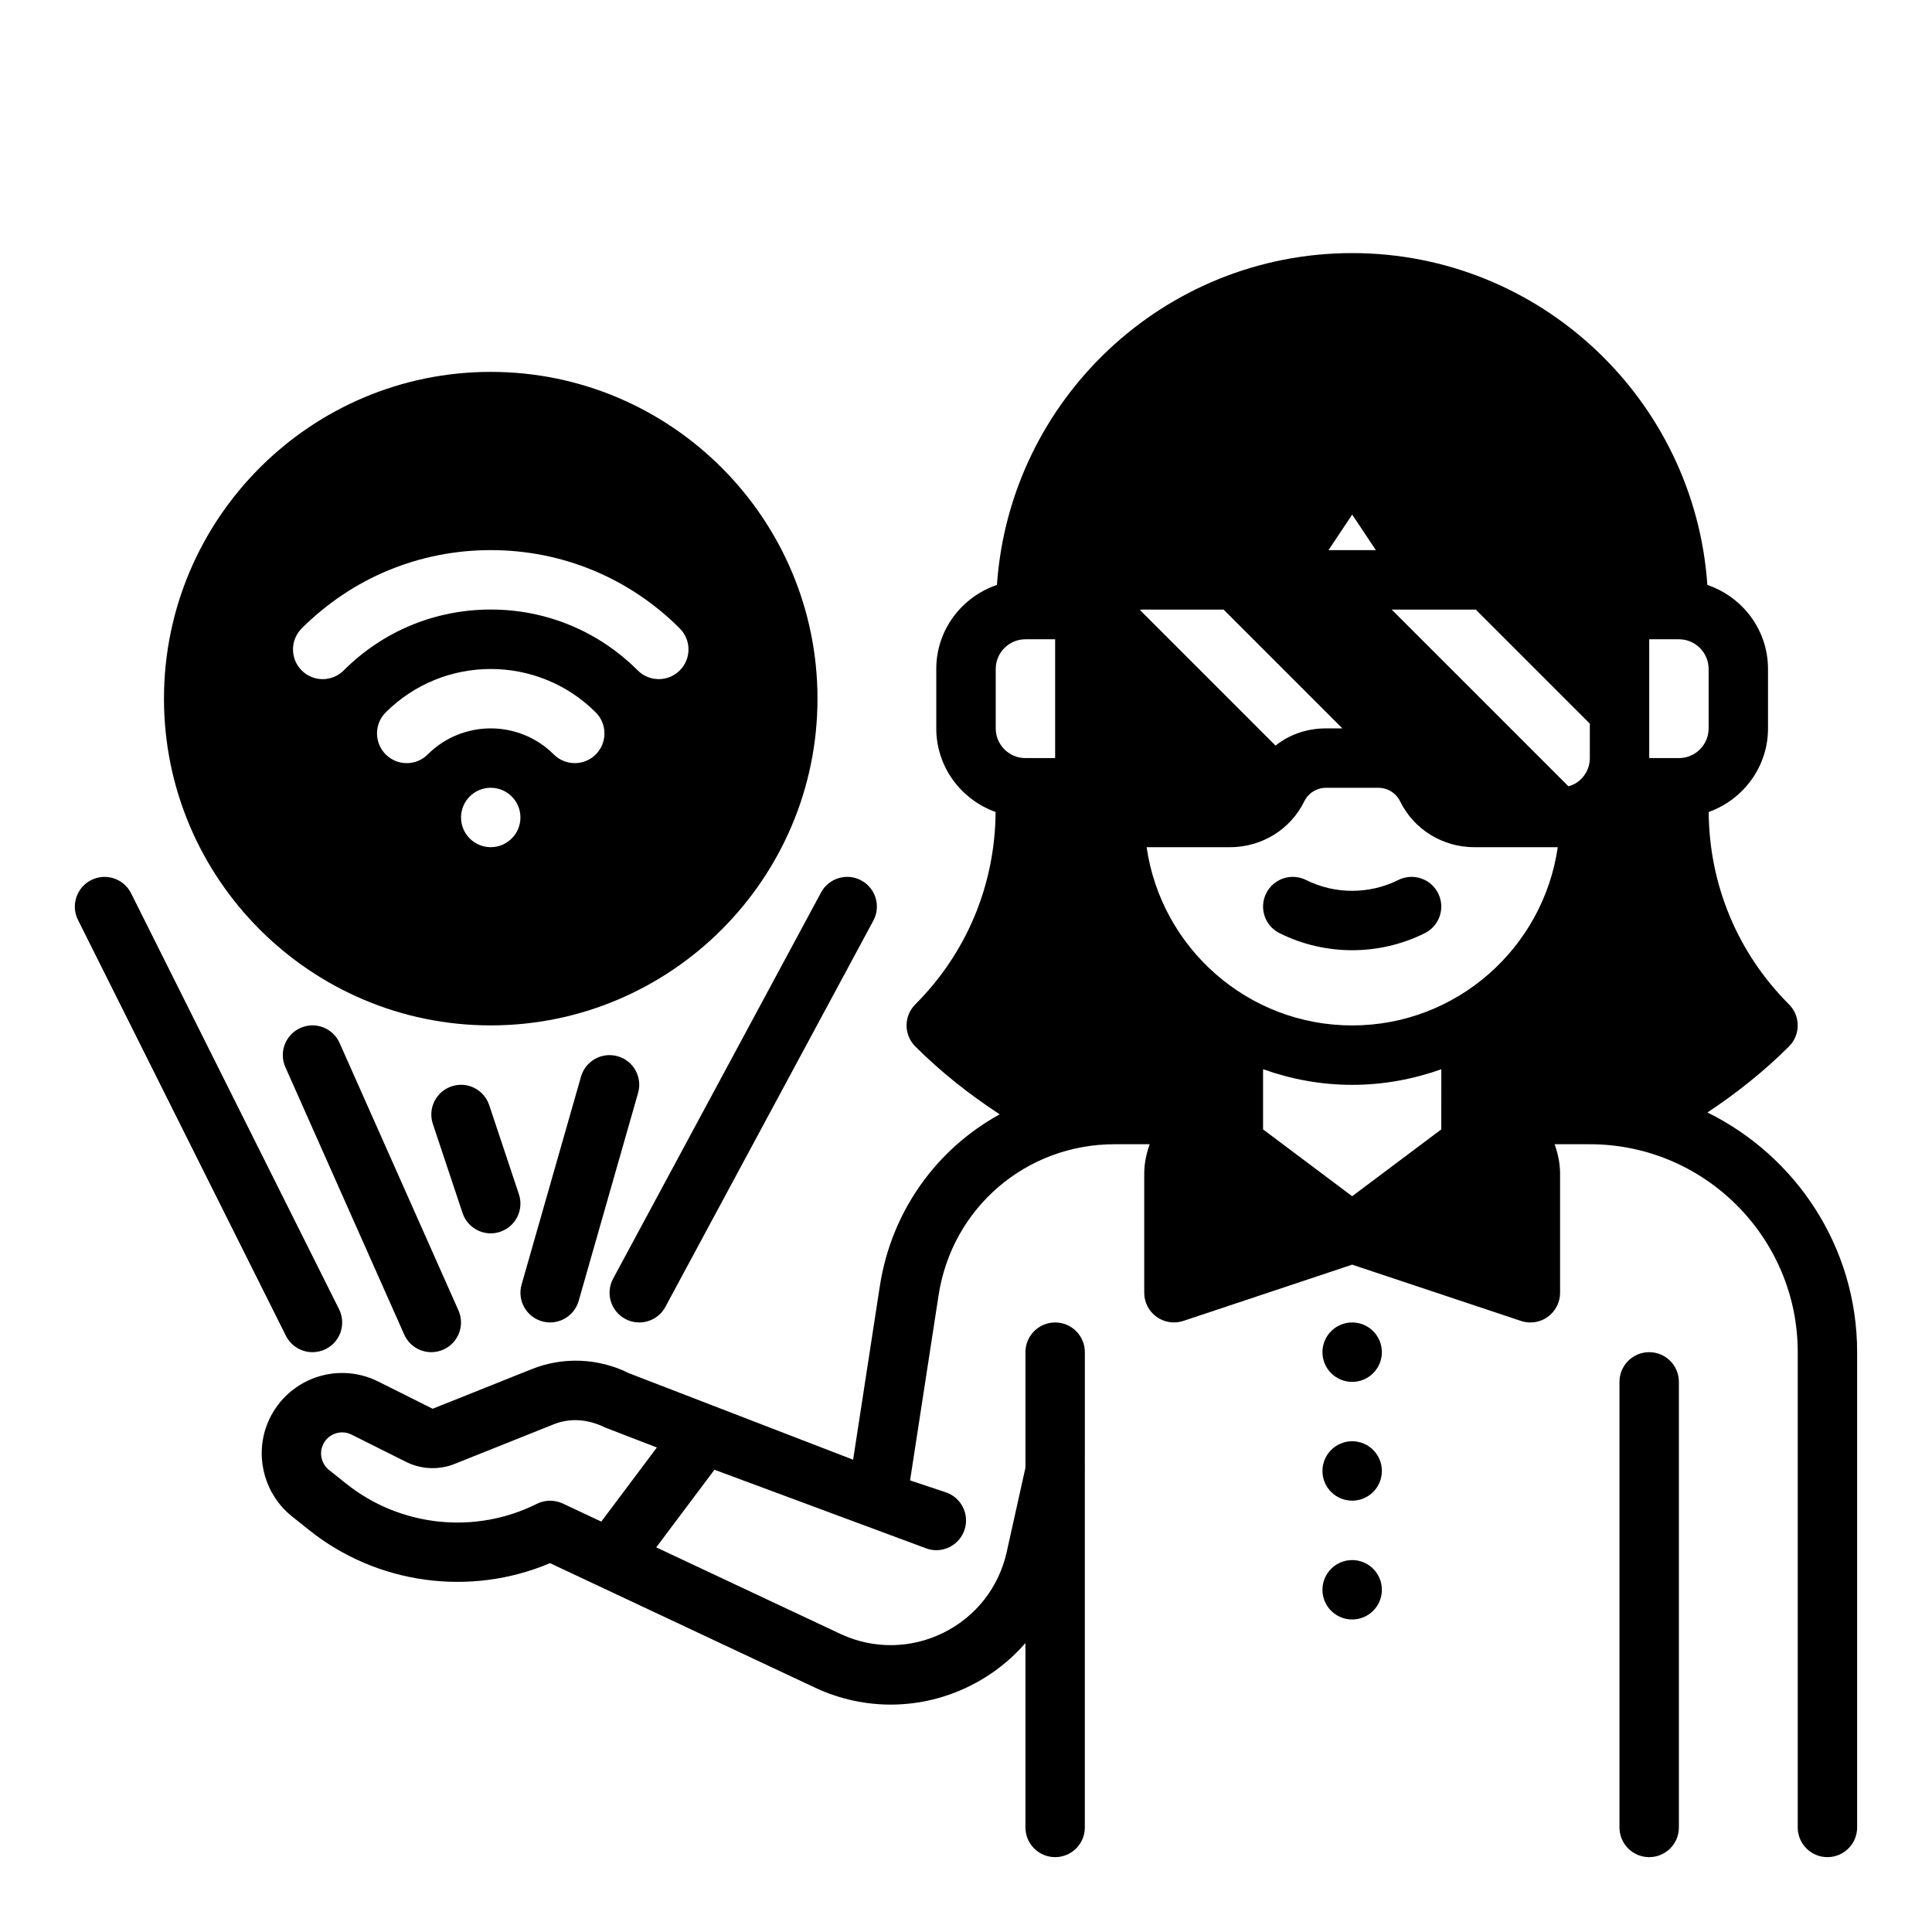
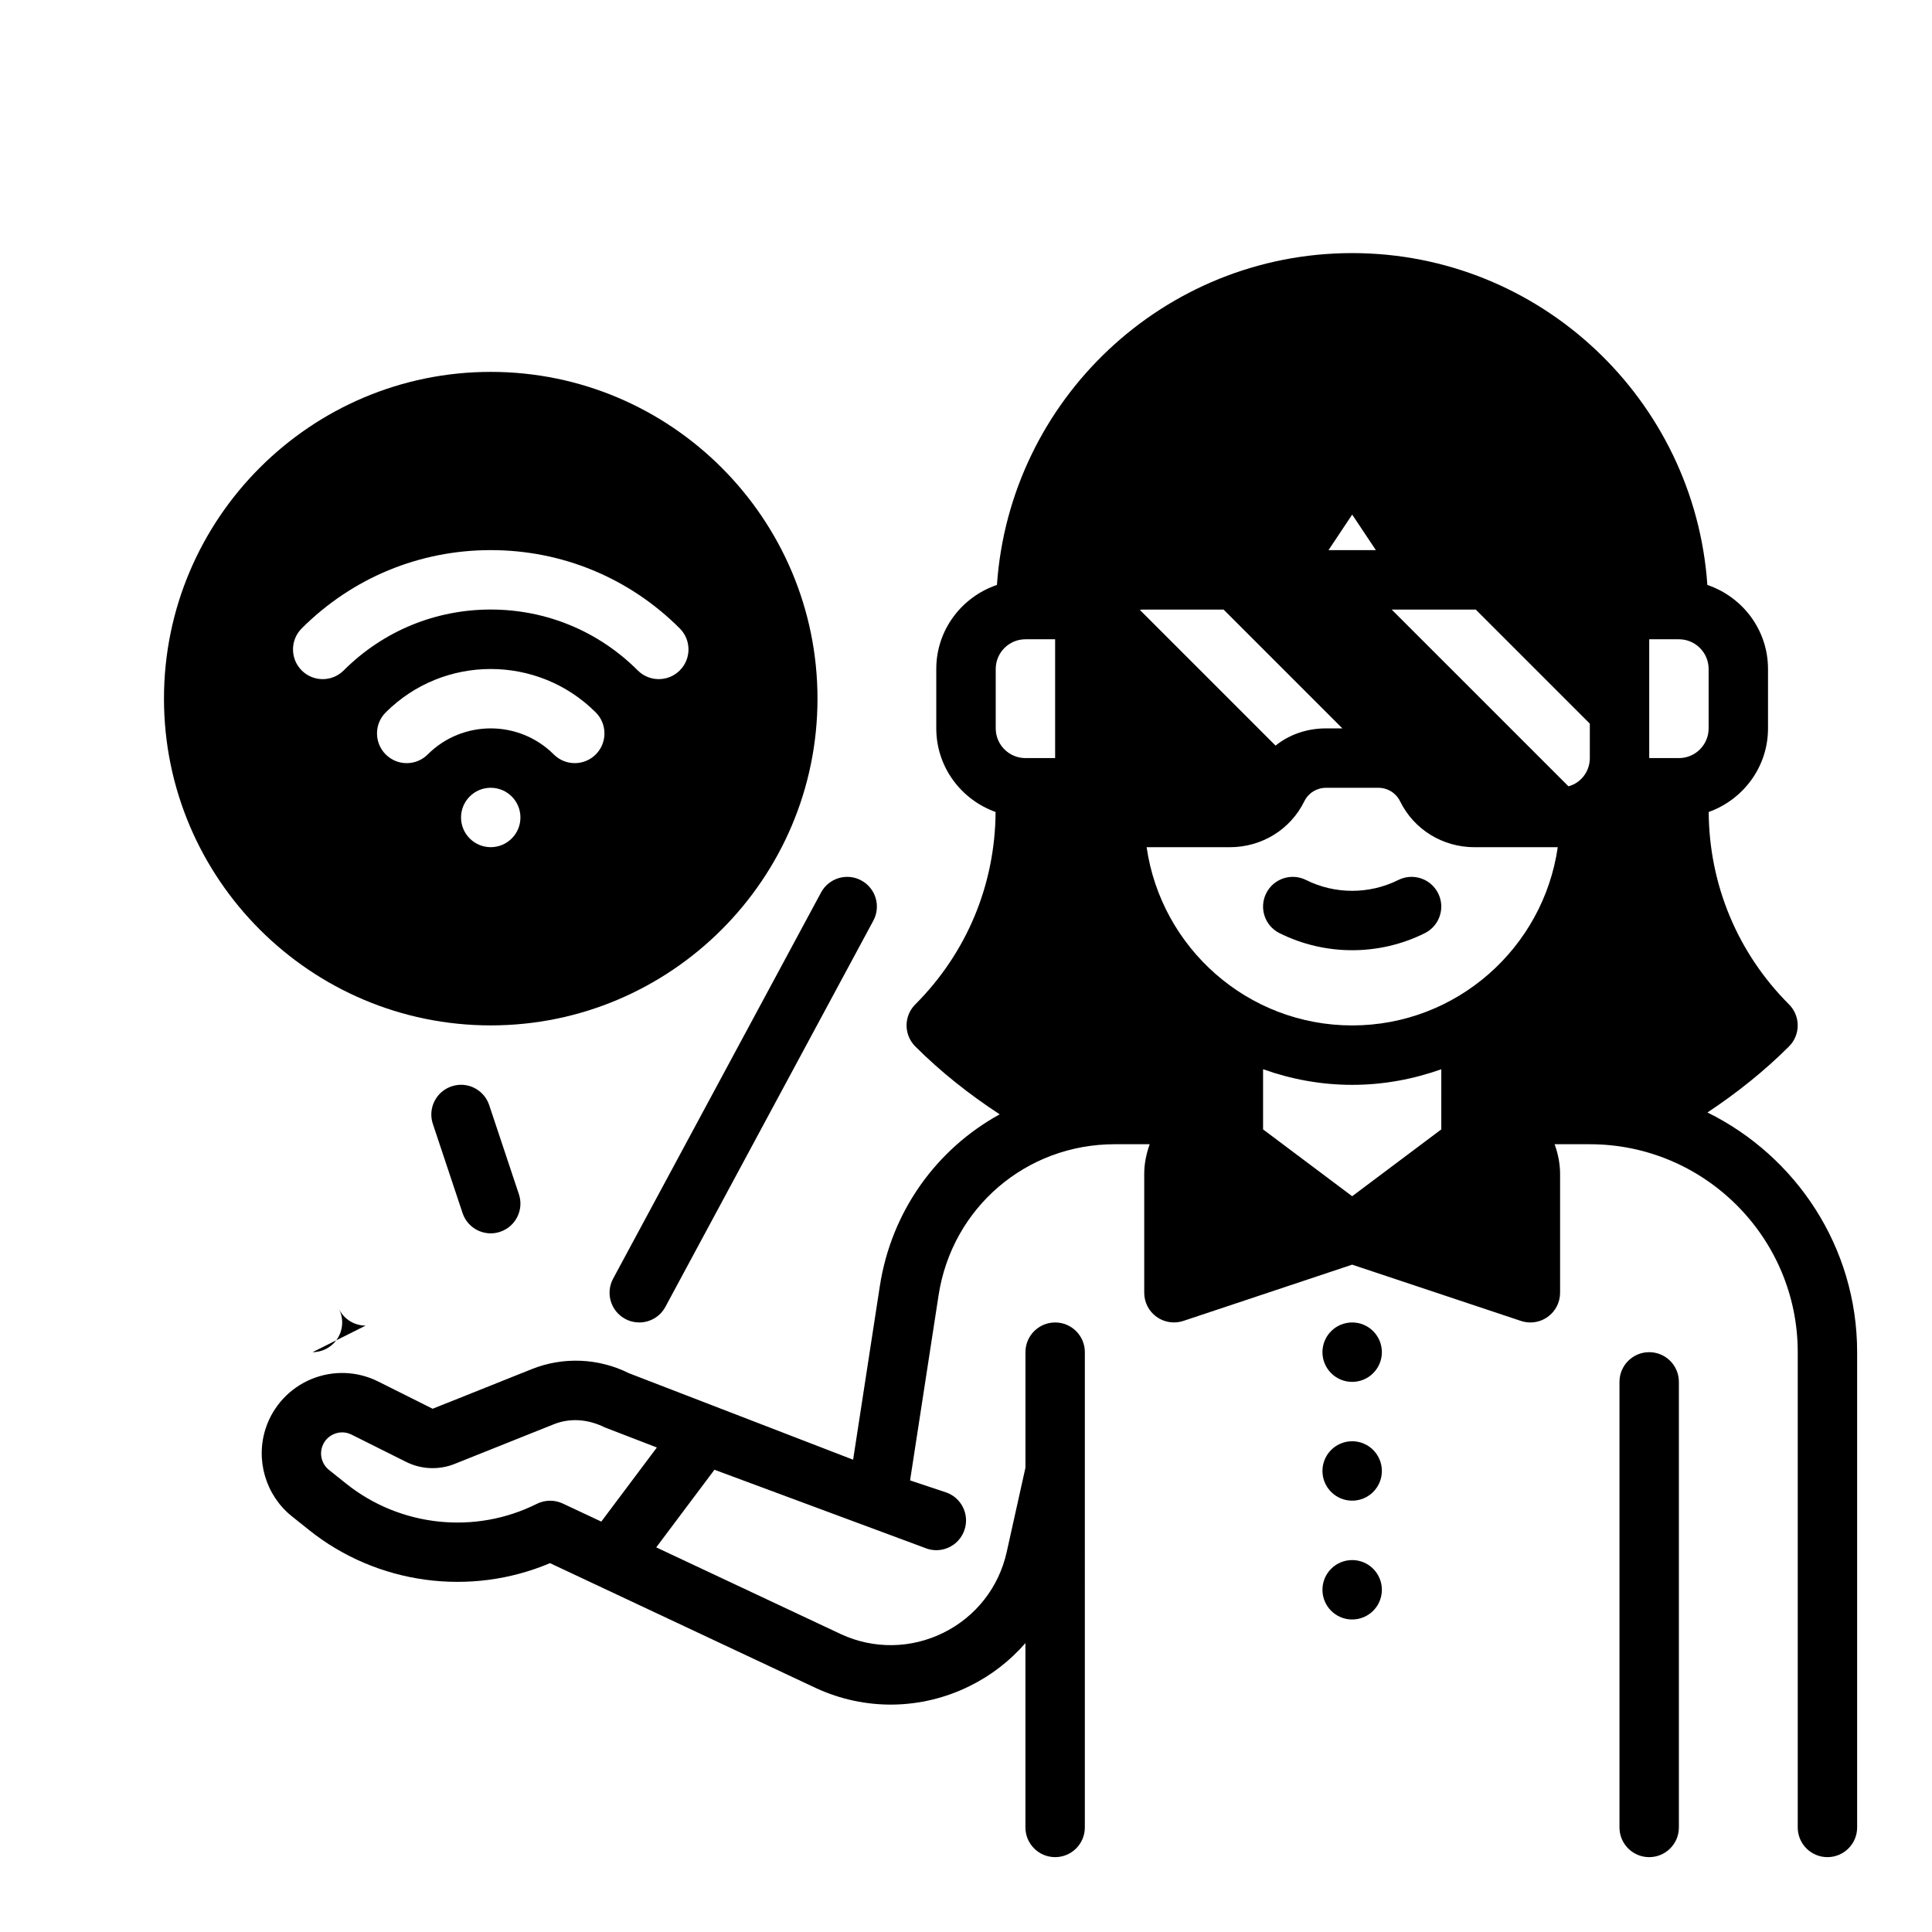
<svg xmlns="http://www.w3.org/2000/svg" fill="#000000" width="800px" height="800px" version="1.1" viewBox="144 144 512 512">
  <g>
    <path d="m514.56 377.21c-7.66 3.824-16.793 3.824-24.441 0-3.891-1.945-8.621-0.371-10.562 3.519-1.945 3.891-0.371 8.621 3.519 10.562 6.039 3.016 12.641 4.527 19.262 4.527 6.621 0 13.234-1.512 19.262-4.527 3.891-1.945 5.465-6.676 3.519-10.562-1.945-3.891-6.668-5.465-10.559-3.519z" />
    <path d="m596.49 438.82c7.801-5.18 15.082-10.973 21.617-17.508 1.48-1.473 2.305-3.481 2.305-5.566 0-2.086-0.828-4.094-2.305-5.566-13.633-13.633-21.168-31.73-21.285-50.996 9.129-3.266 15.719-11.914 15.719-22.156v-15.742c0-10.367-6.762-19.105-16.074-22.27-3.379-49.047-44.25-87.941-94.133-87.941-49.887 0-90.758 38.895-94.133 87.938-9.316 3.164-16.078 11.902-16.078 22.27v15.742c0 10.242 6.59 18.895 15.719 22.16-0.117 19.262-7.652 37.359-21.285 50.996-3.078 3.078-3.078 8.055 0 11.133 6.738 6.738 14.273 12.699 22.371 17.996-16.609 9.133-28.695 25.559-31.773 45.586l-7.07 45.941-59.418-22.922c-8.039-4.016-17.438-4.41-25.773-1.07l-26.238 10.492-14.445-7.227c-5.535-2.769-11.98-3-17.703-0.629-5.715 2.371-10.117 7.094-12.066 12.957-2.809 8.43-0.039 17.84 6.91 23.402l4.543 3.629c18.059 14.445 42.73 17.727 63.859 8.785l70.492 33.117c13.027 6.016 27.883 5.809 40.754-0.559 5.715-2.824 10.691-6.707 14.746-11.375l0.004 48.855c0 4.344 3.519 7.871 7.871 7.871 4.352 0 7.871-3.527 7.871-7.871l0.004-125.95c0-4.344-3.519-7.871-7.871-7.871s-7.871 3.527-7.871 7.871v30.613l-4.969 22.355c-2.078 9.352-8.188 17.145-16.766 21.387-8.582 4.25-18.484 4.383-27.117 0.395l-48.996-23.02 15.43-20.57 56.309 20.906c0.82 0.277 1.66 0.41 2.488 0.41 3.297 0 6.367-2.086 7.469-5.391 1.379-4.125-0.852-8.582-4.984-9.957l-9.438-3.148 7.551-49.051c3.559-23.188 23.191-40.035 46.676-40.035h9.273c-0.883 2.473-1.449 5.102-1.449 7.871v31.488c0 2.527 1.211 4.902 3.266 6.383 2.062 1.48 4.699 1.875 7.094 1.086l44.746-14.914 44.746 14.918c0.809 0.266 1.652 0.398 2.484 0.398 1.629 0 3.242-0.504 4.606-1.488 2.055-1.477 3.266-3.856 3.266-6.383v-31.488c0-2.769-0.566-5.398-1.449-7.871h9.324c30.379 0 55.105 24.719 55.105 55.105v125.95c0 4.344 3.519 7.871 7.871 7.871 4.352 0 7.871-3.527 7.871-7.871v-125.95c0-27.867-16.219-51.957-39.668-63.52zm-293.14 108.42-10.211-4.793c-2.18-1.016-4.715-0.992-6.871 0.086-16.383 8.203-36.219 6.094-50.539-5.359l-4.543-3.629c-1.82-1.457-2.551-3.922-1.812-6.125 0.699-2.102 2.281-3.023 3.156-3.394 0.883-0.363 2.644-0.836 4.637 0.164l14.461 7.227c4.031 2.016 8.73 2.195 12.879 0.527l26.238-10.492c4.18-1.668 8.879-1.473 13.57 0.836l13.762 5.312zm120.27-202.34h-7.871c-4.344 0-7.871-3.535-7.871-7.871v-15.742c0-4.336 3.527-7.871 7.871-7.871h7.871zm78.723-64.527 6.281 9.422h-12.562zm-55.105 25.168h21.02l31.488 31.488h-4.328c-4.961 0-9.684 1.574-13.383 4.566l-35.977-35.977c0.395-0.078 0.785-0.078 1.18-0.078zm31.488 137.76v-15.941c7.398 2.633 15.328 4.137 23.617 4.137 8.289 0 16.215-1.504 23.617-4.133l-0.004 15.938-23.617 17.711zm23.617-27.551c-27.703 0-50.633-20.57-54.473-47.23h22.043c8.422 0 16.059-4.644 19.758-12.203 1.102-2.203 3.305-3.543 5.746-3.543h13.855c2.441 0 4.644 1.34 5.746 3.543 3.699 7.559 11.336 12.203 19.758 12.203h22.043c-3.844 26.66-26.777 47.23-54.477 47.23zm62.977-70.848c0 3.543-2.363 6.613-5.668 7.477l-46.84-46.836h22.277l30.23 30.227zm23.613 0h-7.871v-31.488h7.871c4.344 0 7.871 3.535 7.871 7.871v15.742c0.004 4.34-3.523 7.875-7.871 7.875z" />
    <path d="m510.21 502.34c0 4.348-3.523 7.871-7.871 7.871-4.348 0-7.875-3.523-7.875-7.871 0-4.348 3.527-7.875 7.875-7.875 4.348 0 7.871 3.527 7.871 7.875" />
    <path d="m510.21 533.82c0 4.348-3.523 7.871-7.871 7.871-4.348 0-7.875-3.523-7.875-7.871 0-4.348 3.527-7.875 7.875-7.875 4.348 0 7.871 3.527 7.871 7.875" />
    <path d="m510.21 565.31c0 4.348-3.523 7.871-7.871 7.871-4.348 0-7.875-3.523-7.875-7.871s3.527-7.875 7.875-7.875c4.348 0 7.871 3.527 7.871 7.875" />
    <path d="m581.05 502.34c-4.352 0-7.871 3.527-7.871 7.871v118.08c0 4.344 3.519 7.871 7.871 7.871 4.352 0 7.871-3.527 7.871-7.871v-118.08c0-4.344-3.516-7.871-7.871-7.871z" />
    <path d="m274.05 415.74c47.742 0 86.594-38.848 86.594-86.594 0-47.742-38.848-86.594-86.594-86.594-47.746 0.004-86.594 38.852-86.594 86.594 0 47.746 38.848 86.594 86.594 86.594zm0-47.23c-4.344 0-7.871-3.527-7.871-7.871s3.527-7.871 7.871-7.871 7.871 3.527 7.871 7.871-3.527 7.871-7.871 7.871zm27.836-24.578c-1.535 1.535-3.551 2.305-5.566 2.305s-4.031-0.77-5.566-2.305c-9.211-9.203-24.191-9.203-33.402 0-3.078 3.078-8.055 3.078-11.133 0s-3.078-8.062 0-11.133c15.344-15.344 40.32-15.344 55.664 0 3.074 3.07 3.074 8.062 0.004 11.133zm-77.934-33.395c13.383-13.379 31.172-20.75 50.098-20.75s36.715 7.367 50.098 20.75c3.078 3.078 3.078 8.062 0 11.133-1.535 1.535-3.551 2.305-5.566 2.305s-4.031-0.77-5.566-2.305c-10.414-10.406-24.246-16.137-38.965-16.137s-28.551 5.731-38.965 16.137c-3.078 3.078-8.055 3.078-11.133 0-3.07-3.07-3.07-8.055 0-11.133z" />
-     <path d="m223.62 416.42c-3.969 1.762-5.762 6.414-3.992 10.391l31.488 70.848c1.301 2.938 4.172 4.68 7.188 4.68 1.07 0 2.148-0.219 3.195-0.684 3.969-1.762 5.762-6.414 3.992-10.391l-31.488-70.848c-1.762-3.973-6.398-5.781-10.383-3.996z" />
-     <path d="m307.7 423.92c-4.18-1.195-8.535 1.227-9.73 5.406l-15.742 55.105c-1.195 4.18 1.227 8.535 5.406 9.73 0.715 0.203 1.449 0.297 2.156 0.297 3.426 0 6.574-2.258 7.566-5.715l15.742-55.105c1.199-4.168-1.219-8.531-5.398-9.719z" />
    <path d="m309.68 493.52c1.188 0.645 2.465 0.945 3.723 0.945 2.801 0 5.519-1.496 6.934-4.141l55.105-102.34c2.062-3.824 0.629-8.605-3.195-10.66-3.824-2.07-8.605-0.629-10.66 3.195l-55.105 102.34c-2.059 3.824-0.629 8.605 3.199 10.66z" />
-     <path d="m226.82 502.34c1.18 0 2.387-0.27 3.512-0.828 3.891-1.945 5.465-6.676 3.519-10.562l-55.105-110.21c-1.945-3.891-6.668-5.473-10.562-3.519-3.891 1.945-5.465 6.676-3.519 10.562l55.105 110.21c1.383 2.758 4.164 4.348 7.051 4.348z" />
+     <path d="m226.82 502.34c1.18 0 2.387-0.27 3.512-0.828 3.891-1.945 5.465-6.676 3.519-10.562l-55.105-110.21l55.105 110.21c1.383 2.758 4.164 4.348 7.051 4.348z" />
    <path d="m274.05 470.85c0.82 0 1.66-0.133 2.488-0.41 4.125-1.379 6.352-5.832 4.977-9.957l-7.871-23.617c-1.379-4.117-5.809-6.367-9.957-4.977-4.125 1.379-6.352 5.832-4.977 9.957l7.871 23.617c1.098 3.301 4.168 5.387 7.469 5.387z" />
  </g>
</svg>